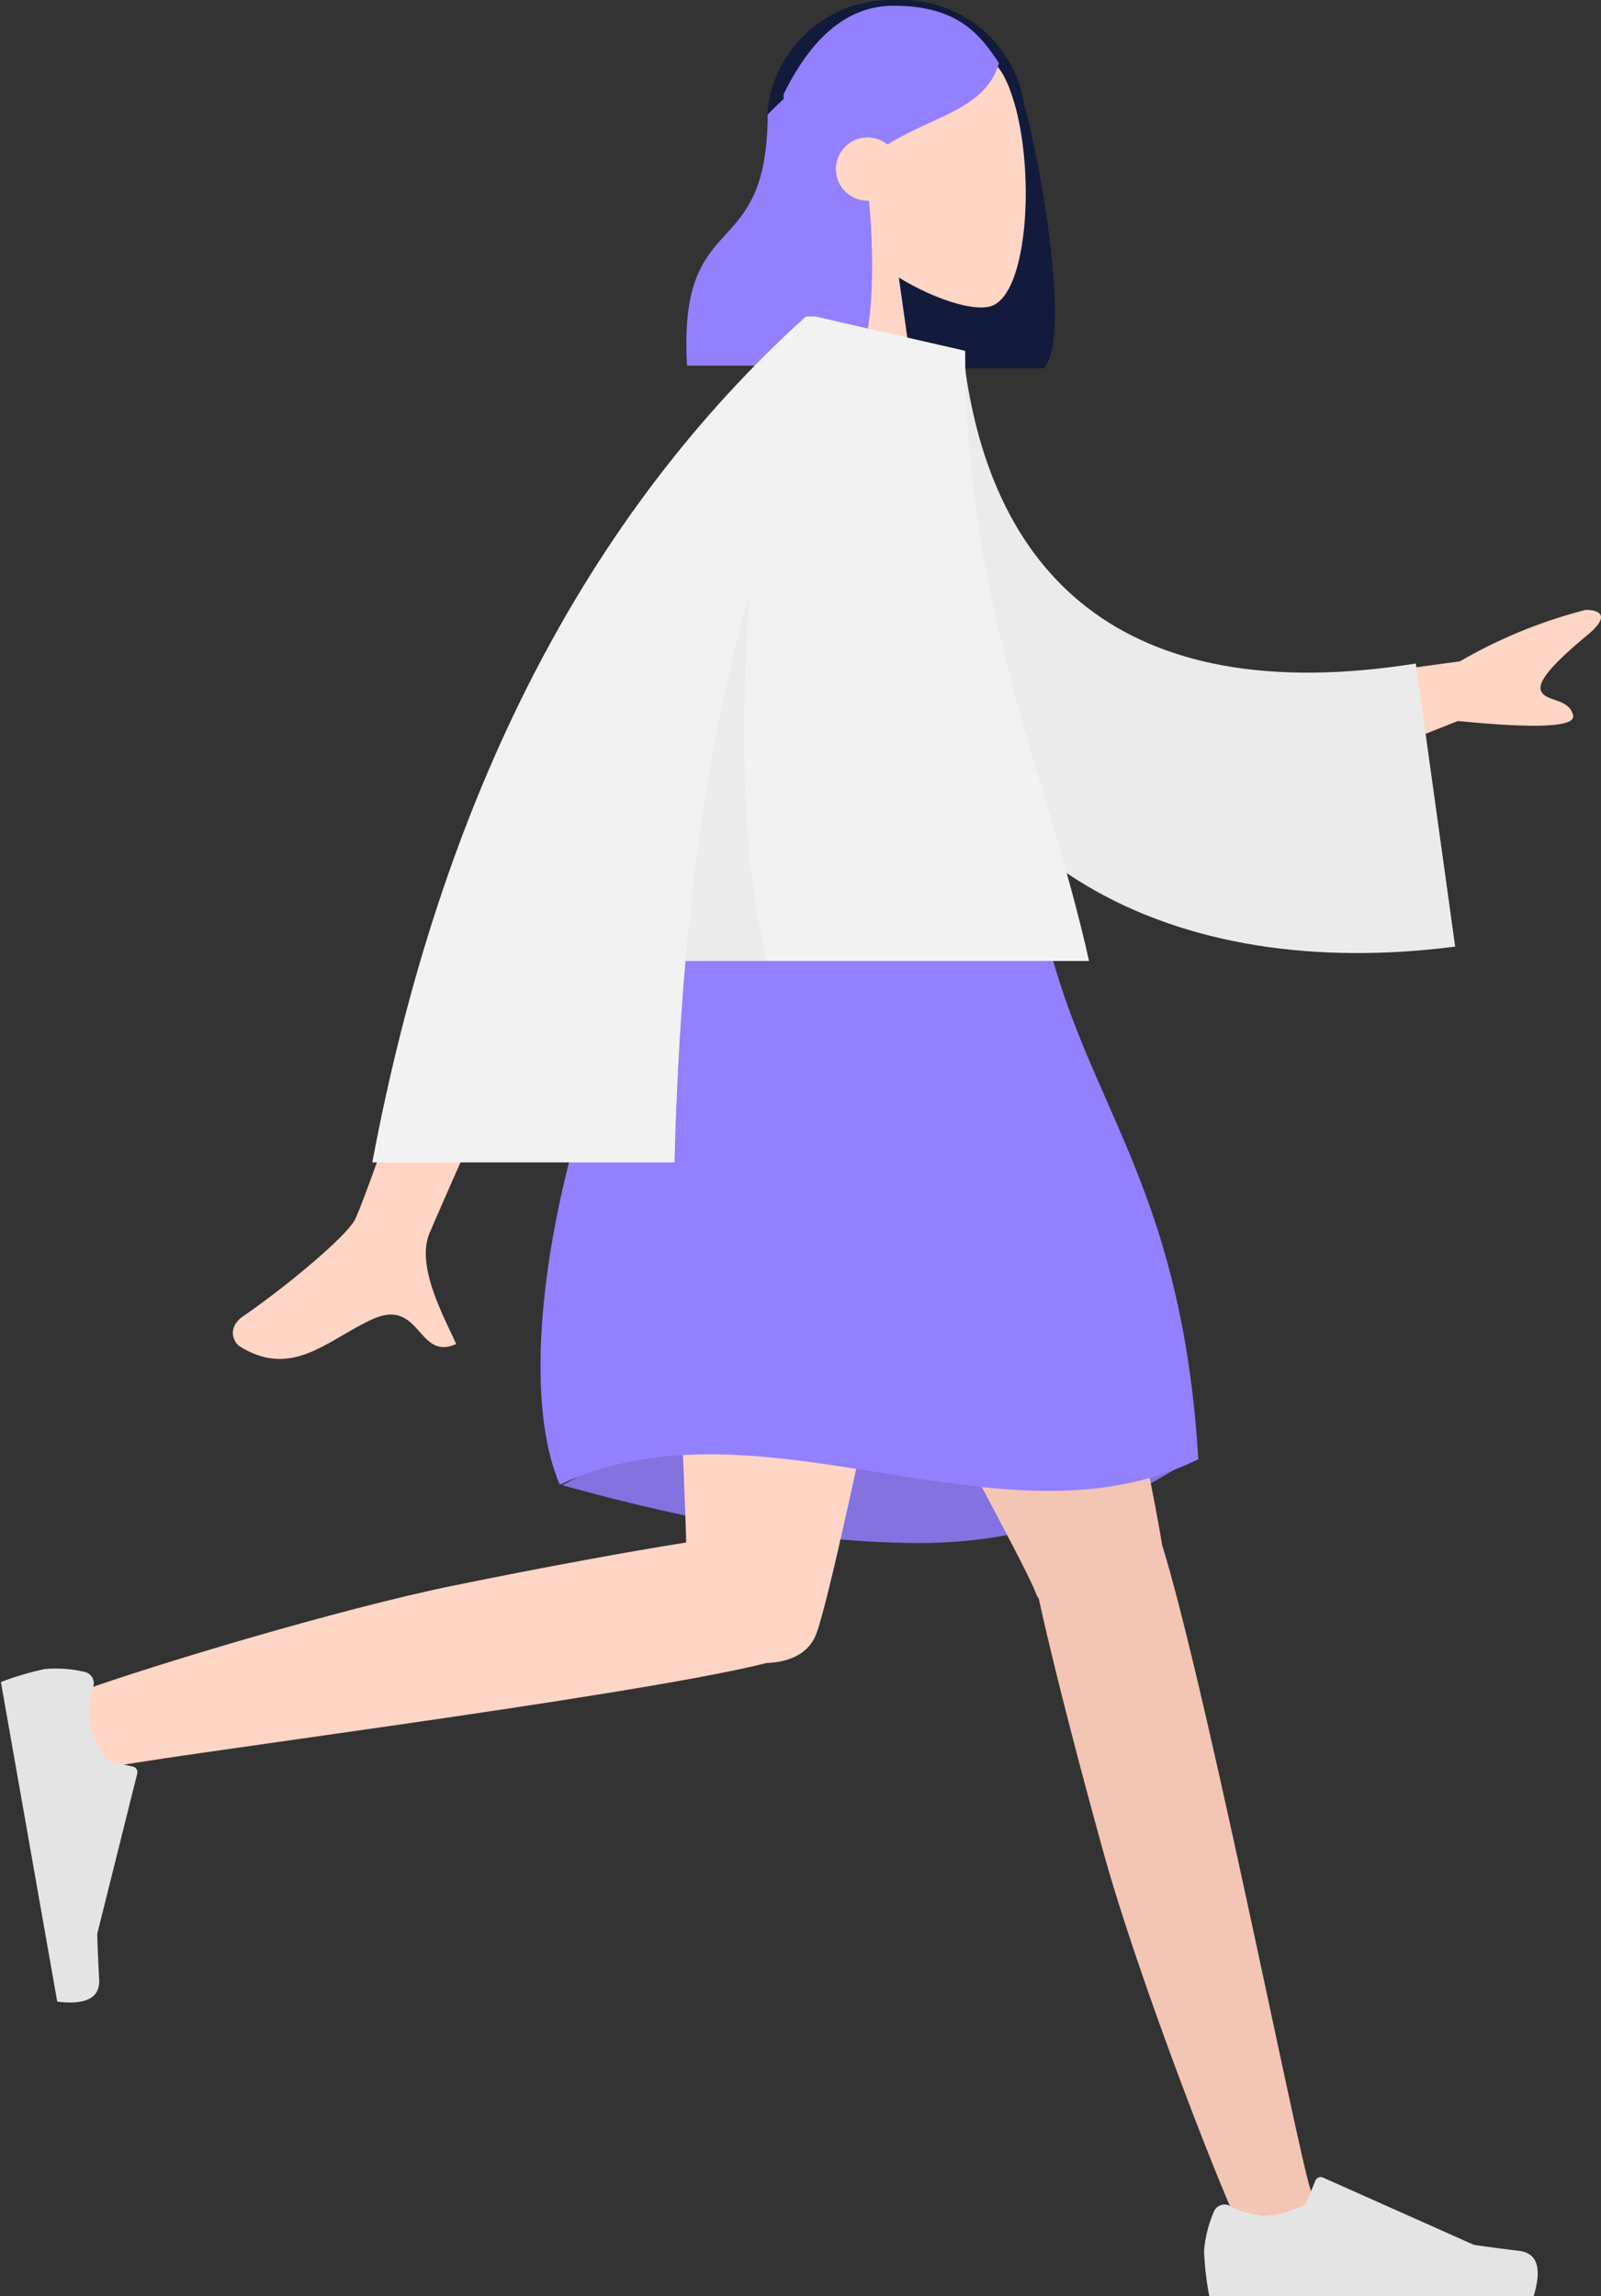
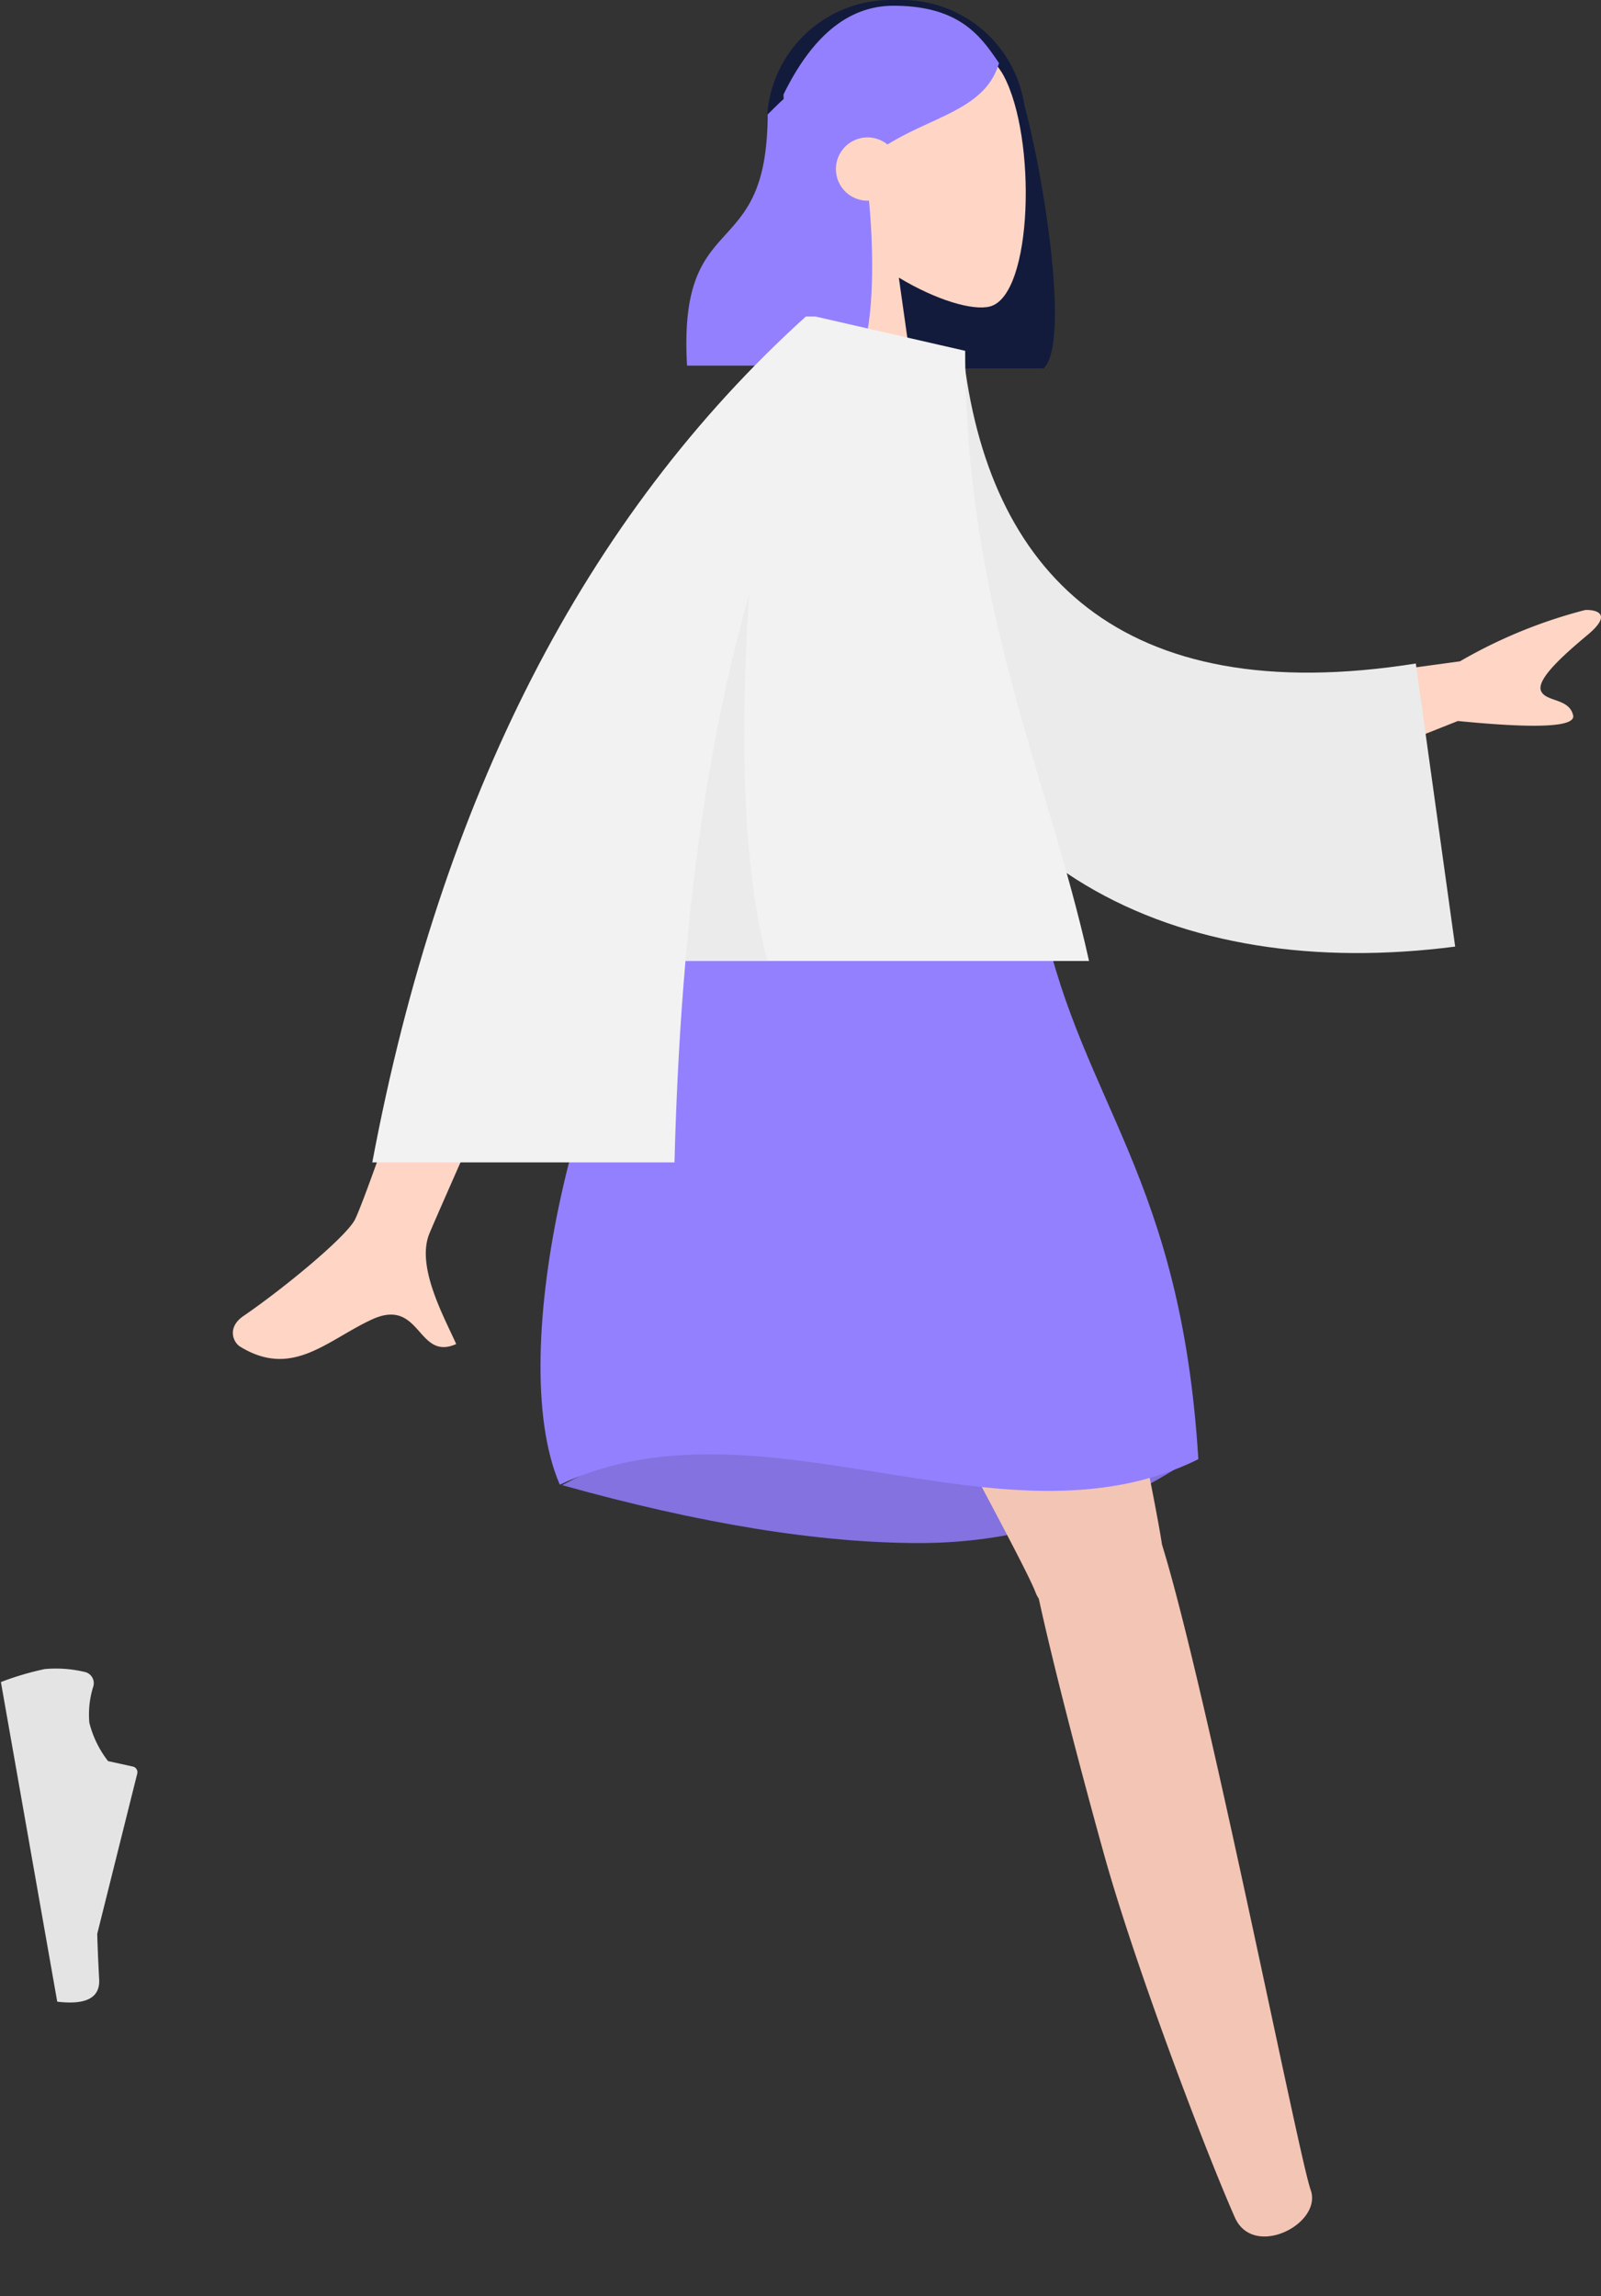
<svg xmlns="http://www.w3.org/2000/svg" id="Group_3" data-name="Group 3" width="278.319" height="399" viewBox="0 0 278.319 399">
  <rect x="0" y="0" width="278.319" height="399" fill="#333333" stroke="none" />
  <defs>
    <style>
      .cls-1 {
        fill: #131b3c;
      }

      .cls-1, .cls-2, .cls-3, .cls-4, .cls-5, .cls-6, .cls-7, .cls-8 {
        fill-rule: evenodd;
      }

      .cls-2 {
        fill: #ffd5c5;
      }

      .cls-3 {
        fill: #9380fe;
      }

      .cls-4 {
        fill: #8372df;
      }

      .cls-5 {
        fill: #f3c5b4;
      }

      .cls-6 {
        fill: #e4e4e4;
      }

      .cls-7 {
        fill: #ebebeb;
      }

      .cls-8 {
        fill: #f2f2f2;
      }
    </style>
  </defs>
  <path id="Hair-Back" class="cls-1" d="M95.762,45.29c3.447,12.7,7.939,41.254,3.355,45.732h-29q0-.077-.009-.154A21.5,21.5,0,0,1,51,69.5v-21A21.5,21.5,0,0,1,72.5,27h2A21.505,21.505,0,0,1,95.762,45.29Z" transform="translate(82.319 -27)" />
  <path id="Path_25" data-name="Path 25" class="cls-2" d="M8.262,34.49C3.654,29.081.536,22.453,1.057,15.025c1.5-21.4,31.292-16.693,37.087-5.892s5.106,38.2-2.383,40.13c-2.987.77-9.349-1.116-15.825-5.019L24,73H0Z" transform="translate(136.319 4)" />
  <path id="Hair-Front" class="cls-3" d="M68.75,61.875c1.106,11.878.663,25.442-2.633,28.662h-29c-1.616-28.074,14-17.2,14-43.634.974-.951,1.894-1.893,2.8-2.7l-.032-.777Q61.421,28,73,28c11.58,0,15.235,5.388,18.347,9.963-2.327,7.985-11.358,9.169-19.383,14.146A5.5,5.5,0,1,0,68.5,61.88Q68.626,61.88,68.75,61.875Z" transform="translate(82.319 -27)" />
  <path id="Skirt-Shadow" class="cls-4" d="M97.408,98.088q35.984,10.065,62.092,10.065t48.5-15.5q-35.214-10.331-58-10.331T97.408,98.088Z" transform="translate(0.319 160)" />
  <path id="Leg" class="cls-5" d="M180.267,117.824a5.671,5.671,0,0,1-.582-1.135C176.479,108.208,125.117,16.725,120,0h57.826c3.891,12.717,21.4,92.52,23.865,108.442,7.776,25.115,23.784,106.453,25.828,112.088,2.15,5.928-9.947,12.1-13.17,4.816-5.129-11.6-17.35-43.681-22.792-63.272C186.456,143.708,182.3,127.185,180.267,117.824Z" transform="translate(0.319 160)" />
-   <path id="Leg-2" data-name="Leg" class="cls-2" d="M132.957,128.994c-23.482,5.934-109.373,16.664-115.267,18.347-6.063,1.731-11.38-10.767-3.885-13.474,11.925-4.308,44.784-14.261,64.707-18.323,16.025-3.267,30.647-5.933,40.464-7.494-.831-27.577-4.633-93.756-2.141-108.05H168c-2.39,13.706-22.59,113.718-26.344,123.729-1.192,3.573-4.747,5.153-8.7,5.265Z" transform="translate(0.319 160)" />
  <path id="shoe" class="cls-6" d="M1.678,6.07A21.472,21.472,0,0,0,0,12.774a50.177,50.177,0,0,0,.9,7.894H57.3q2.2-7.268-2.538-7.848T46.9,11.774L20.68.087A1,1,0,0,0,19.36.593l-.011.026L17.663,4.707a17.983,17.983,0,0,1-7.127,2.046,16.139,16.139,0,0,1-6.152-1.8h0a2,2,0,0,0-2.652.985Q1.7,6,1.678,6.07Z" transform="translate(20.354 287.832) rotate(80)" />
-   <path id="shoe-2" data-name="shoe" class="cls-6" d="M2.678,25.4A21.472,21.472,0,0,0,1,32.106,50.177,50.177,0,0,0,1.9,40H58.3q2.2-7.268-2.538-7.848T47.9,31.106L21.68,19.419a1,1,0,0,0-1.32.506l-.011.026-1.685,4.088a17.983,17.983,0,0,1-7.126,2.046,16.139,16.139,0,0,1-6.152-1.8h0a2,2,0,0,0-2.652.985Q2.7,25.335,2.678,25.4Z" transform="translate(208.319 359)" />
  <path id="Skirt" class="cls-3" d="M117,0q33.82-9.676,64,0c7,31.937,24.009,44.613,27,93.579-34,16.894-76-12.048-111,4.426C87,74.961,101,19.464,117,0Z" transform="translate(0.319 160)" />
  <path id="Skin" class="cls-2" d="M192,65.311l39.483-5.386A86.062,86.062,0,0,1,253.281,51c1.866-.055,4.836.624.412,4.312s-8.913,7.768-8.124,9.736,4.9,1.236,5.584,4.263q.681,3.027-20.032.984L199.084,83ZM67.97,74.45l21.9.082q-36.017,81.051-37.559,84.874c-2.314,5.734,2.583,14.468,4.677,19.161-6.82,3.052-6.093-8.25-14.7-4.248-7.853,3.654-13.826,10.273-22.9,4.675-1.115-.688-2.338-3.279.616-5.3,7.358-5.045,17.961-13.875,19.393-16.782Q42.328,150.963,67.97,74.45Z" transform="translate(22.319 55)" />
  <path id="Clothes-Back" class="cls-7" d="M0,.357,17.179,0c7.536,37.688,32.551,59.721,83.137,47.095l11.1,48.411C64.015,105.9,20.286,90.38,7.122,39.162,3.714,25.9.727,12.055,0,.357Z" transform="translate(150.299 59.645) rotate(5)" />
  <path id="Clothes" class="cls-8" d="M119.491.016l25.977,5.949C145.468,50.644,159.7,79.15,167,112H96.844c-.988,11.351-1.6,23.018-1.911,35H42.4Q60.257,52,117.776,0h1.7Z" transform="translate(22.319 55)" />
  <path id="Shade" class="cls-7" d="M107.912,48.259Q105.2,90.021,111.1,112H96.844C98.8,89.514,102.256,68.267,107.912,48.259Z" transform="translate(22.319 55)" />
</svg>